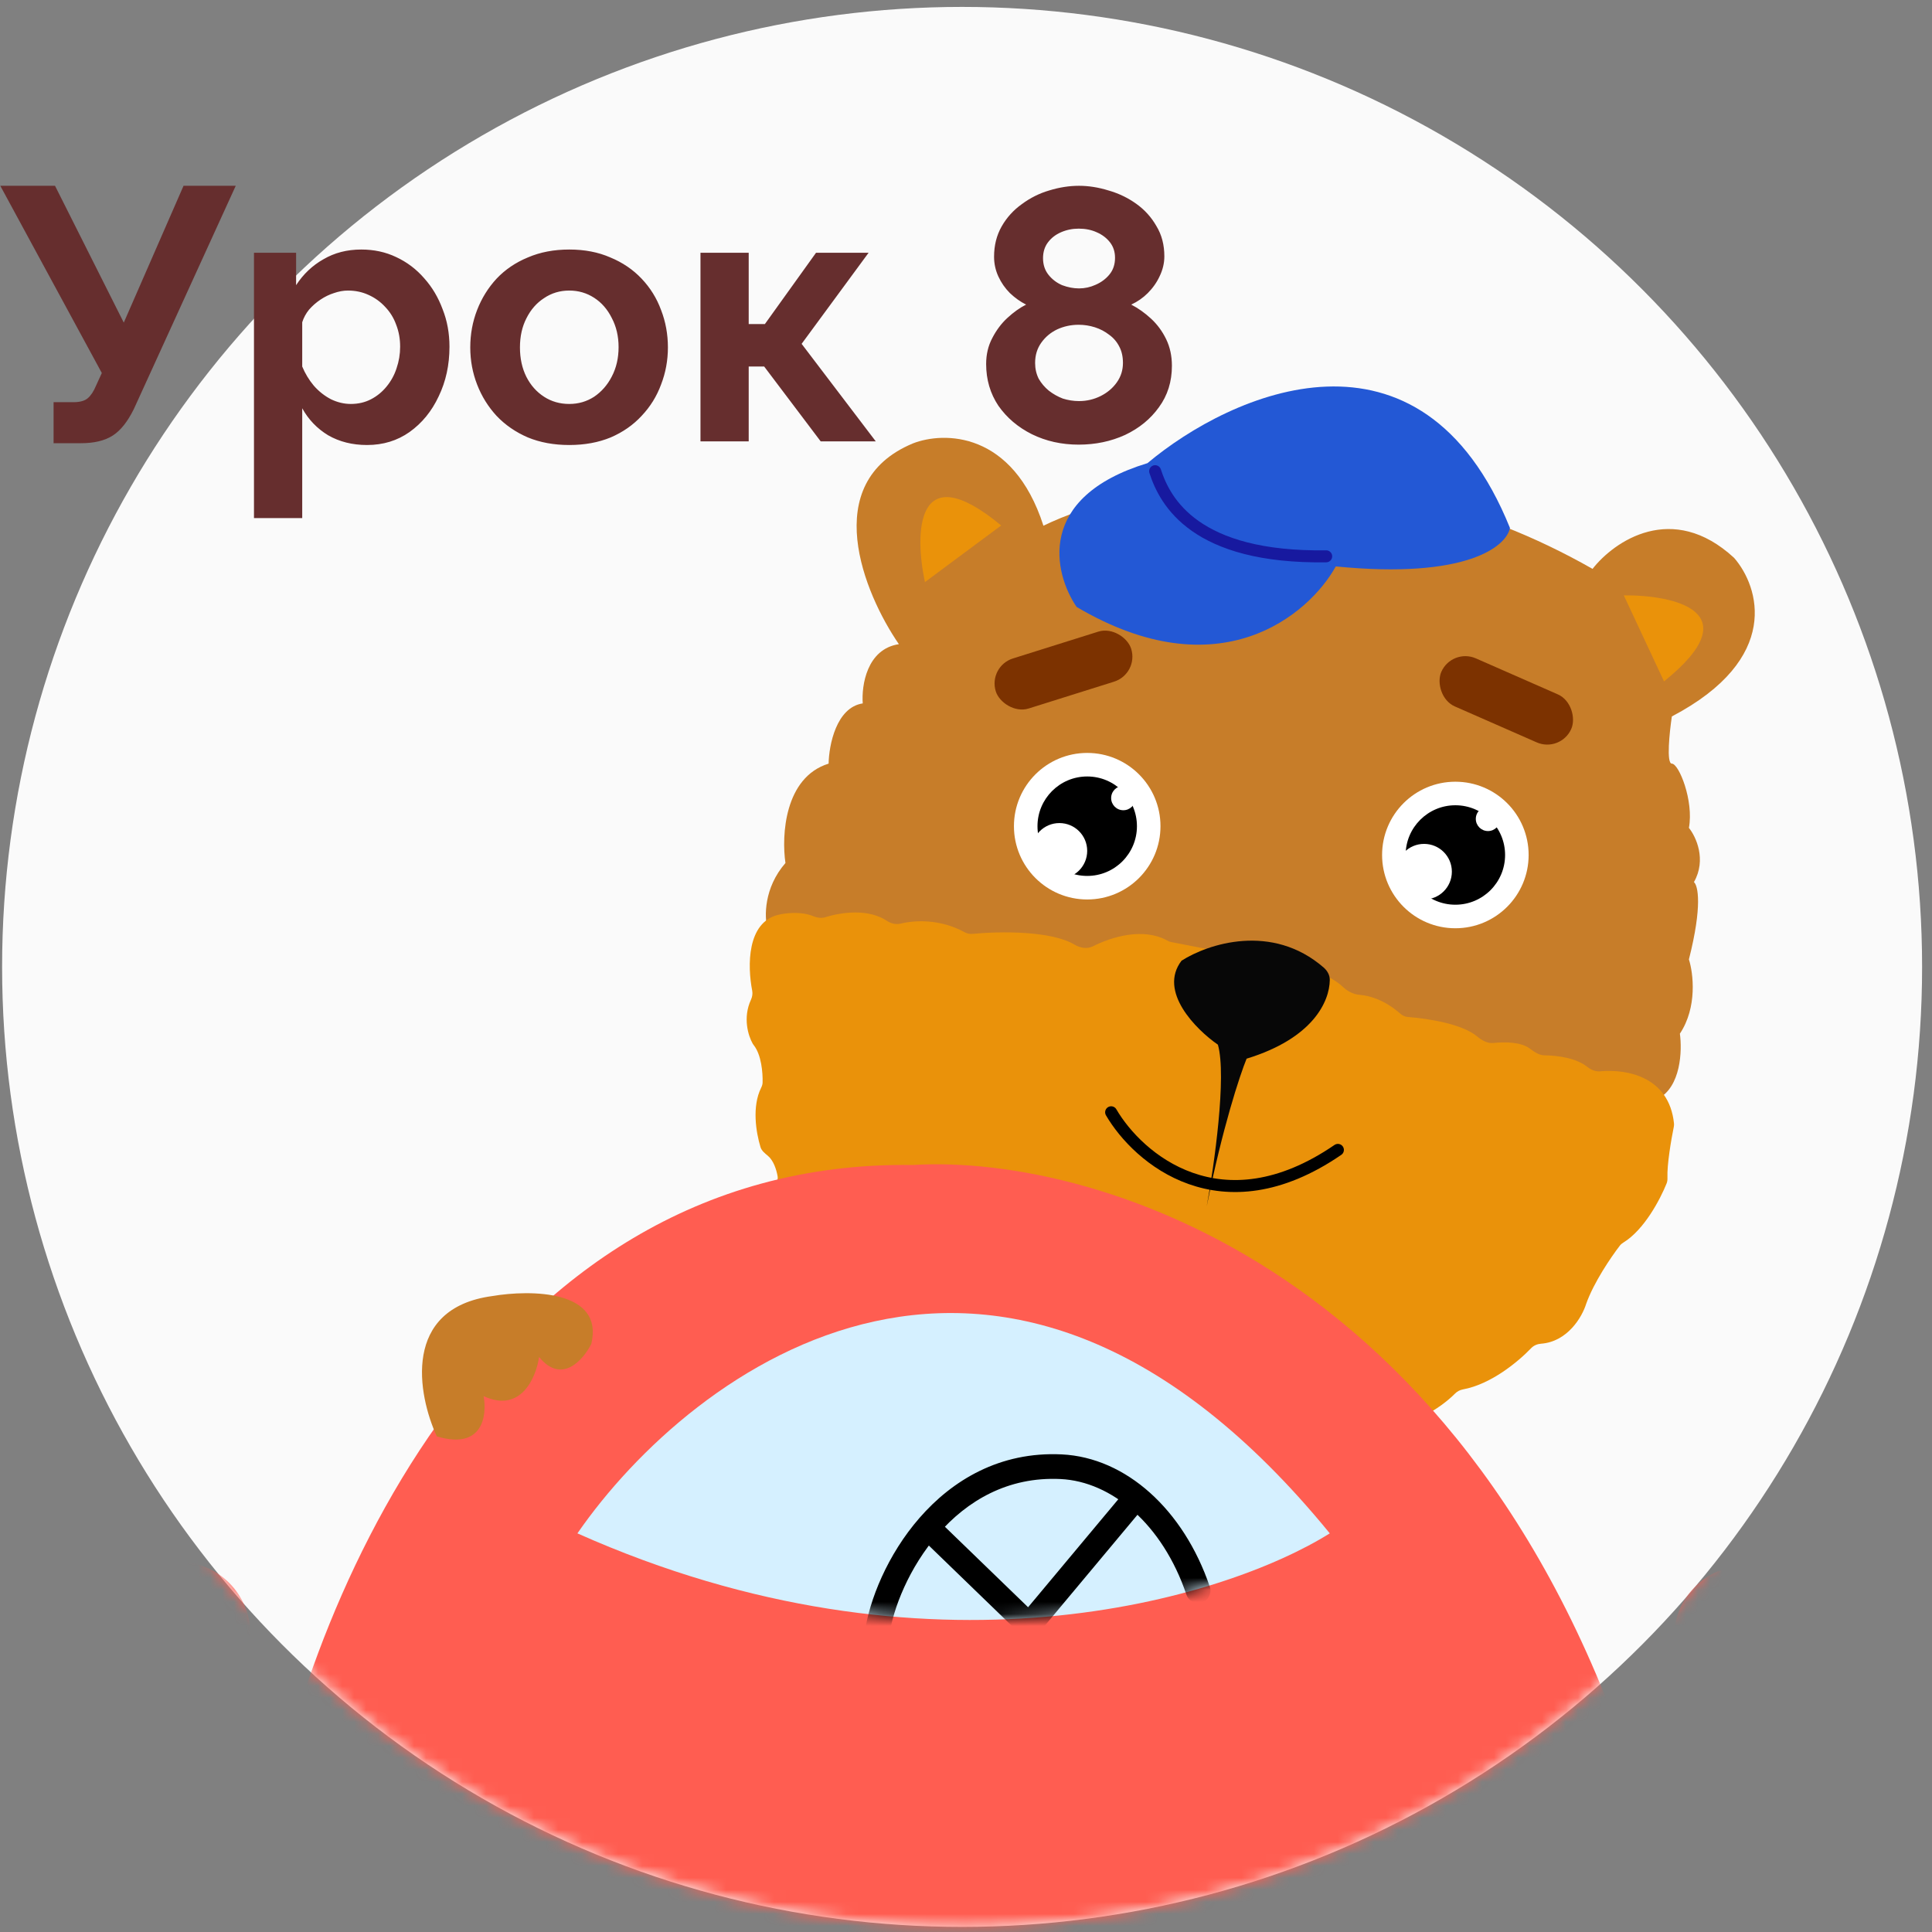
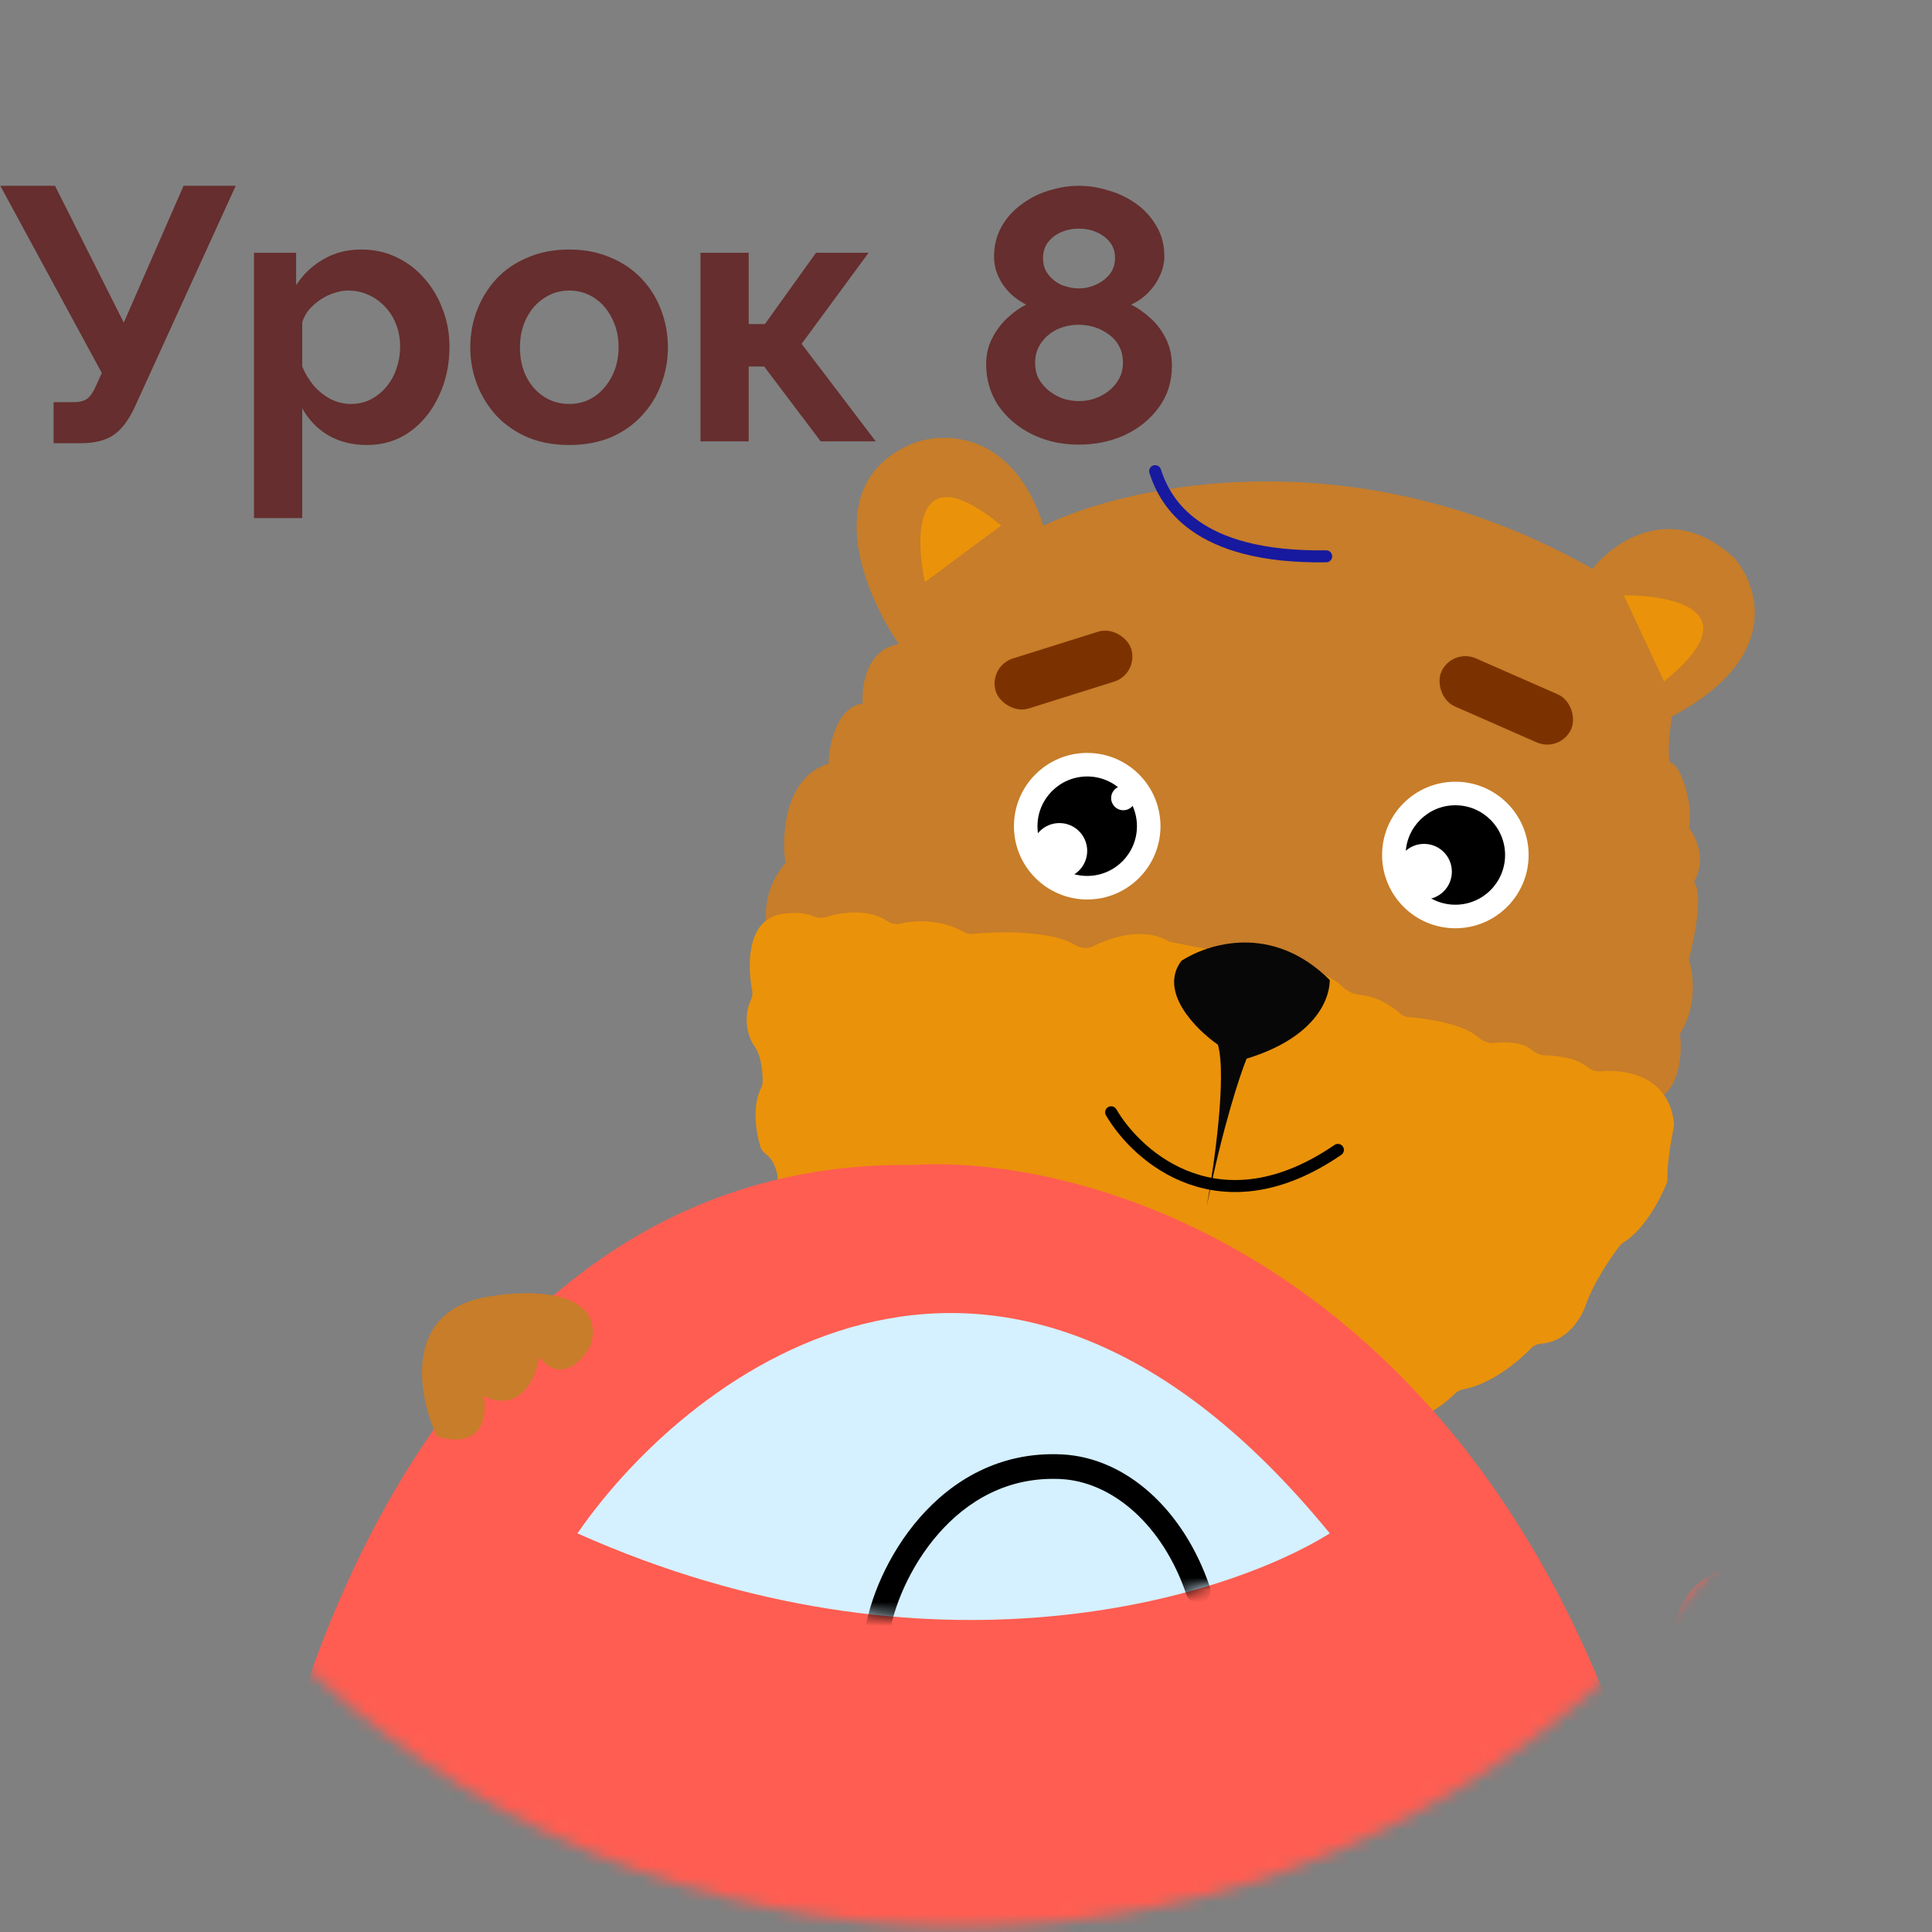
<svg xmlns="http://www.w3.org/2000/svg" width="161" height="161" viewBox="0 0 161 161" fill="none">
  <rect x="0" y="0" width="161" height="161" fill="#808080" stroke="none" />
-   <circle cx="80.175" cy="80.576" r="80" fill="#FAFAFA" />
  <path d="M4.465 36.934V33.514H6.145C6.665 33.514 7.055 33.404 7.315 33.184C7.575 32.964 7.805 32.614 8.005 32.133L8.485 31.084L0.025 15.483H4.585L10.315 26.884L15.295 15.483H19.645L11.155 34.084C10.635 35.144 10.045 35.883 9.385 36.303C8.725 36.724 7.845 36.934 6.745 36.934H4.465ZM30.585 37.084C29.365 37.084 28.285 36.813 27.345 36.273C26.425 35.714 25.705 34.964 25.185 34.023V43.173H21.165V21.064H24.675V23.764C25.275 22.843 26.035 22.123 26.955 21.604C27.875 21.064 28.925 20.794 30.105 20.794C31.166 20.794 32.136 21.003 33.016 21.424C33.916 21.843 34.696 22.433 35.355 23.194C36.016 23.933 36.526 24.794 36.886 25.773C37.266 26.733 37.456 27.773 37.456 28.893C37.456 30.413 37.155 31.794 36.555 33.033C35.975 34.273 35.165 35.264 34.126 36.004C33.105 36.724 31.925 37.084 30.585 37.084ZM29.235 33.663C29.855 33.663 30.415 33.533 30.915 33.273C31.415 33.014 31.845 32.663 32.205 32.224C32.585 31.764 32.865 31.253 33.045 30.694C33.245 30.113 33.345 29.514 33.345 28.893C33.345 28.233 33.235 27.623 33.016 27.064C32.815 26.503 32.515 26.014 32.115 25.593C31.715 25.154 31.245 24.814 30.705 24.573C30.185 24.334 29.615 24.213 28.995 24.213C28.615 24.213 28.225 24.284 27.825 24.424C27.445 24.544 27.075 24.724 26.715 24.963C26.355 25.203 26.035 25.483 25.755 25.803C25.495 26.123 25.305 26.474 25.185 26.854V30.544C25.425 31.123 25.745 31.654 26.145 32.133C26.565 32.614 27.045 32.993 27.585 33.273C28.125 33.533 28.675 33.663 29.235 33.663ZM47.439 37.084C46.159 37.084 45.009 36.873 43.989 36.453C42.969 36.014 42.099 35.413 41.379 34.654C40.679 33.894 40.139 33.023 39.759 32.044C39.379 31.064 39.189 30.034 39.189 28.953C39.189 27.854 39.379 26.814 39.759 25.834C40.139 24.854 40.679 23.983 41.379 23.224C42.099 22.463 42.969 21.873 43.989 21.453C45.009 21.014 46.159 20.794 47.439 20.794C48.719 20.794 49.859 21.014 50.859 21.453C51.879 21.873 52.749 22.463 53.469 23.224C54.189 23.983 54.729 24.854 55.089 25.834C55.469 26.814 55.659 27.854 55.659 28.953C55.659 30.034 55.469 31.064 55.089 32.044C54.729 33.023 54.189 33.894 53.469 34.654C52.769 35.413 51.909 36.014 50.889 36.453C49.869 36.873 48.719 37.084 47.439 37.084ZM43.329 28.953C43.329 29.873 43.509 30.694 43.869 31.413C44.229 32.114 44.719 32.663 45.339 33.063C45.959 33.464 46.659 33.663 47.439 33.663C48.199 33.663 48.889 33.464 49.509 33.063C50.129 32.644 50.619 32.084 50.979 31.384C51.359 30.663 51.549 29.843 51.549 28.924C51.549 28.023 51.359 27.213 50.979 26.494C50.619 25.773 50.129 25.213 49.509 24.814C48.889 24.413 48.199 24.213 47.439 24.213C46.659 24.213 45.959 24.424 45.339 24.843C44.719 25.244 44.229 25.803 43.869 26.523C43.509 27.224 43.329 28.034 43.329 28.953ZM58.373 36.783V21.064H62.392V27.003H63.742L68.002 21.064H72.382L66.802 28.654L72.983 36.783H68.392L63.682 30.544H62.392V36.783H58.373ZM97.659 30.483C97.659 31.803 97.299 32.953 96.579 33.934C95.879 34.913 94.939 35.684 93.759 36.243C92.579 36.783 91.289 37.053 89.889 37.053C88.469 37.053 87.169 36.764 85.989 36.184C84.829 35.603 83.899 34.813 83.199 33.813C82.519 32.794 82.179 31.634 82.179 30.334C82.179 29.534 82.349 28.814 82.689 28.174C83.029 27.514 83.449 26.953 83.949 26.494C84.469 26.014 84.989 25.643 85.509 25.384C85.029 25.143 84.579 24.823 84.159 24.424C83.759 24.023 83.439 23.564 83.199 23.044C82.959 22.523 82.839 21.974 82.839 21.393C82.839 20.453 83.049 19.613 83.469 18.873C83.889 18.134 84.449 17.514 85.149 17.014C85.849 16.494 86.609 16.113 87.429 15.873C88.269 15.614 89.099 15.483 89.919 15.483C90.719 15.483 91.539 15.614 92.379 15.873C93.219 16.113 93.989 16.483 94.689 16.983C95.389 17.483 95.949 18.104 96.369 18.843C96.809 19.564 97.029 20.404 97.029 21.363C97.029 21.924 96.899 22.474 96.639 23.014C96.399 23.534 96.069 24.003 95.649 24.424C95.249 24.823 94.789 25.143 94.269 25.384C94.849 25.683 95.399 26.073 95.919 26.553C96.439 27.034 96.859 27.604 97.179 28.264C97.499 28.924 97.659 29.663 97.659 30.483ZM93.579 30.244C93.579 29.724 93.479 29.273 93.279 28.893C93.079 28.494 92.799 28.163 92.439 27.904C92.079 27.623 91.679 27.413 91.239 27.273C90.799 27.134 90.349 27.064 89.889 27.064C89.249 27.064 88.649 27.194 88.089 27.453C87.549 27.713 87.109 28.084 86.769 28.564C86.429 29.044 86.259 29.604 86.259 30.244C86.259 30.724 86.359 31.163 86.559 31.564C86.779 31.944 87.059 32.273 87.399 32.553C87.759 32.834 88.149 33.053 88.569 33.214C89.009 33.353 89.459 33.423 89.919 33.423C90.559 33.423 91.159 33.283 91.719 33.004C92.279 32.724 92.729 32.343 93.069 31.863C93.409 31.384 93.579 30.843 93.579 30.244ZM86.919 21.514C86.919 22.053 87.069 22.514 87.369 22.893C87.669 23.273 88.049 23.564 88.509 23.764C88.989 23.944 89.459 24.034 89.919 24.034C90.399 24.034 90.859 23.933 91.299 23.733C91.759 23.534 92.139 23.253 92.439 22.893C92.759 22.514 92.919 22.044 92.919 21.483C92.919 20.983 92.779 20.553 92.499 20.194C92.219 19.834 91.849 19.553 91.389 19.354C90.949 19.154 90.449 19.053 89.889 19.053C89.369 19.053 88.879 19.154 88.419 19.354C87.959 19.553 87.589 19.843 87.309 20.224C87.049 20.584 86.919 21.014 86.919 21.514Z" fill="#662E2E" />
  <mask id="mask0_244_1174" style="mask-type:alpha" maskUnits="userSpaceOnUse" x="0" y="0" width="161" height="161">
    <circle cx="80.175" cy="80.576" r="80" fill="#FAFAFA" />
  </mask>
  <g mask="url(#mask0_244_1174)">
    <path d="M65.454 71.918C63.647 73.992 63.697 76.407 63.949 77.355L70.892 81.371L101.927 86.641L138.15 91.576C140.09 90.573 140.185 87.533 139.99 86.139C141.462 83.93 141.105 81.092 140.743 79.948C141.881 75.465 141.496 73.786 141.161 73.507C142.232 71.633 141.328 69.715 140.743 68.99C141.161 66.731 139.906 63.636 139.321 63.636C138.852 63.636 139.126 61.015 139.321 59.704C148.489 54.886 146.599 48.885 144.507 46.487C139.354 41.735 134.497 45.12 132.712 47.407C113.104 36.231 94.036 40.352 86.953 43.81C84.41 35.913 78.644 35.947 76.078 36.95C68.181 40.23 72.007 49.471 74.907 53.681C72.23 54.083 71.784 57.139 71.895 58.617C69.687 58.951 69.079 62.102 69.051 63.636C65.371 64.774 65.119 69.631 65.454 71.918Z" fill="#C77D29" />
    <path d="M64.651 98.711C64.209 99.65 65.169 100.209 65.847 100.411C65.926 100.435 66.003 100.464 66.075 100.502L105.383 121.507C105.537 121.59 105.711 121.631 105.886 121.622C109.288 121.447 112.135 120.071 113.417 119.223C113.62 119.089 113.859 119.022 114.102 119.031C117.414 119.154 120.084 117.311 121.259 116.126C121.435 115.949 121.662 115.831 121.908 115.785C124.235 115.358 126.481 113.51 127.603 112.341C127.816 112.12 128.112 111.999 128.418 111.976C130.638 111.809 131.841 109.744 132.178 108.662C132.82 106.854 134.246 104.766 134.988 103.802C135.069 103.697 135.173 103.612 135.286 103.543C137.014 102.481 138.344 99.964 138.885 98.616C138.944 98.469 138.961 98.311 138.954 98.152C138.91 97.052 139.264 94.982 139.483 93.904C139.503 93.809 139.509 93.71 139.499 93.614C139.087 89.701 135.55 89.072 133.341 89.276C132.958 89.312 132.583 89.15 132.282 88.91C131.348 88.166 129.811 87.955 128.698 87.944C128.245 87.94 127.836 87.64 127.472 87.371C126.756 86.842 125.466 86.808 124.448 86.915C123.96 86.967 123.474 86.691 123.1 86.374C121.885 85.343 119.063 84.882 117.341 84.752C117.101 84.734 116.874 84.633 116.693 84.474C115.415 83.346 114.161 82.967 113.289 82.901C112.787 82.863 112.268 82.59 111.905 82.24C111.122 81.487 109.752 80.932 109.016 80.713L97.614 78.509C97.495 78.486 97.382 78.441 97.277 78.382C95.27 77.27 92.653 78.063 91.057 78.868C90.591 79.102 90.004 78.995 89.557 78.726C87.61 77.557 83.384 77.601 81.018 77.823C80.798 77.843 80.579 77.792 80.386 77.686C78.357 76.574 76.272 76.674 75.056 76.967C74.667 77.061 74.25 76.967 73.918 76.744C72.368 75.703 70.133 76.012 68.781 76.433C68.447 76.538 68.084 76.48 67.76 76.345C66.773 75.933 65.46 76.083 64.847 76.236C62.238 76.872 62.283 80.493 62.683 82.557C62.732 82.812 62.688 83.075 62.58 83.311C61.886 84.812 62.351 86.316 62.728 86.977C62.754 87.022 62.786 87.064 62.818 87.105C63.448 87.907 63.571 89.377 63.55 90.207C63.547 90.362 63.497 90.51 63.428 90.648C62.653 92.208 62.997 94.351 63.376 95.596C63.469 95.902 63.741 96.109 63.987 96.314C64.461 96.711 64.702 97.458 64.8 98.02C64.841 98.258 64.754 98.493 64.651 98.711Z" fill="#EA920A" />
    <rect x="82.327" y="55.526" width="11.827" height="4.371" rx="2.185" transform="rotate(-17.44 82.327 55.526)" fill="#7C3200" />
    <rect x="120.989" y="53.986" width="11.827" height="4.371" rx="2.185" transform="rotate(23.709 120.989 53.986)" fill="#7C3200" />
    <circle cx="90.601" cy="68.85" r="6.106" fill="white" />
    <circle cx="90.601" cy="68.85" r="4.144" fill="black" />
    <circle cx="121.28" cy="71.249" r="6.106" fill="white" />
    <circle cx="121.28" cy="71.249" r="4.144" fill="black" />
    <circle cx="93.61" cy="66.505" r="1.015" fill="white" />
-     <circle cx="123.999" cy="68.24" r="1.015" fill="white" />
    <circle cx="88.284" cy="70.905" r="2.316" fill="white" />
    <circle cx="118.673" cy="72.64" r="2.316" fill="white" />
-     <path d="M98.46 80.06C96.501 82.625 99.665 85.793 101.492 87.057C102.238 89.669 101.181 97.125 100.56 100.527C101.866 93.996 103.32 89.603 103.883 88.223C109.424 86.528 110.793 83.456 110.816 81.669C110.821 81.264 110.612 80.894 110.306 80.628C105.994 76.886 100.656 78.652 98.46 80.06Z" fill="#070707" />
+     <path d="M98.46 80.06C96.501 82.625 99.665 85.793 101.492 87.057C102.238 89.669 101.181 97.125 100.56 100.527C101.866 93.996 103.32 89.603 103.883 88.223C109.424 86.528 110.793 83.456 110.816 81.669C105.994 76.886 100.656 78.652 98.46 80.06Z" fill="#070707" />
    <path d="M92.595 92.69C94.83 96.521 101.738 102.512 111.491 95.825" stroke="black" stroke-linecap="round" />
    <path d="M77.078 48.507C76.212 44.464 76.269 37.861 83.431 43.79L77.078 48.507Z" fill="#EA920A" />
    <path d="M135.317 49.614C139.452 49.574 145.91 50.95 138.668 56.782L135.317 49.614Z" fill="#EA920A" />
-     <path d="M89.716 50.577C101.597 57.597 109.066 51.252 111.316 47.202C122.25 48.282 125.548 45.515 125.83 43.996C118.404 25.635 102.597 32.745 95.622 38.596C86.307 41.431 87.803 47.765 89.716 50.577Z" fill="#2358D5" />
    <path d="M96.262 39.266C97.097 41.838 99.613 46.52 110.515 46.36" stroke="#17199F" stroke-linecap="round" />
    <path d="M76.057 97.083C39.898 96.57 24.875 135.55 21.884 155.104L78.596 175.299L138.245 155.104C125.679 106.379 91.551 96.122 76.057 97.083Z" fill="#FF5D51" />
    <path d="M48.118 127.78C57.699 113.925 83.652 94.529 110.815 127.78C102.127 133.227 77.424 140.854 48.118 127.78Z" fill="#D5F0FF" />
    <mask id="mask1_244_1174" style="mask-type:alpha" maskUnits="userSpaceOnUse" x="48" y="109" width="63" height="26">
      <path d="M48.118 127.78C57.699 113.925 83.652 94.529 110.815 127.78C102.127 133.227 77.424 140.854 48.118 127.78Z" fill="#D5F0FF" />
    </mask>
    <g mask="url(#mask1_244_1174)">
      <path fill-rule="evenodd" clip-rule="evenodd" d="M78.19 127.826C75.767 130.602 74.409 134.039 74.09 136.388C74.013 136.951 73.495 137.345 72.933 137.269C72.37 137.192 71.976 136.674 72.052 136.111C72.426 133.362 73.954 129.552 76.641 126.474C79.35 123.371 83.302 120.946 88.487 121.2C93.827 121.461 98.635 125.796 100.817 132.229C100.999 132.767 100.711 133.351 100.173 133.533C99.636 133.716 99.052 133.428 98.87 132.89C96.864 126.977 92.623 123.461 88.386 123.253C83.977 123.038 80.593 125.074 78.19 127.826Z" fill="black" />
-       <path fill-rule="evenodd" clip-rule="evenodd" d="M95.269 124.054C95.705 124.418 95.763 125.067 95.399 125.502L85.833 136.953L76.718 128.132C76.31 127.737 76.299 127.086 76.694 126.678C77.089 126.27 77.74 126.259 78.148 126.654L85.674 133.937L93.821 124.184C94.185 123.748 94.833 123.69 95.269 124.054Z" fill="black" />
    </g>
    <path d="M41.025 108.005C33.483 109.02 34.801 116.223 36.402 119.698C40.245 120.858 40.602 117.945 40.3 116.344C43.419 117.794 44.681 114.773 44.923 113.081C46.808 115.401 48.609 113.323 49.274 111.993C50.361 107.498 44.228 107.461 41.025 108.005Z" fill="#C77D29" />
-     <path fill-rule="evenodd" clip-rule="evenodd" d="M19.07 140.384C20.168 139.301 20.849 137.796 20.849 136.133C20.849 132.835 18.176 130.162 14.879 130.162C11.581 130.162 8.908 132.835 8.908 136.133C8.908 139.43 11.581 142.103 14.879 142.103C15.746 142.103 16.571 141.917 17.314 141.585L22.002 154.785L23.94 154.097L19.07 140.384Z" fill="#FF5D51" />
    <path fill-rule="evenodd" clip-rule="evenodd" d="M141.281 140.703C140.183 139.62 139.502 138.115 139.502 136.451C139.502 133.154 142.175 130.481 145.472 130.481C148.77 130.481 151.442 133.154 151.442 136.451C151.442 139.749 148.77 142.422 145.472 142.422C144.605 142.422 143.78 142.236 143.037 141.904L138.349 155.104L136.411 154.416L141.281 140.703Z" fill="#FF5D51" />
  </g>
</svg>